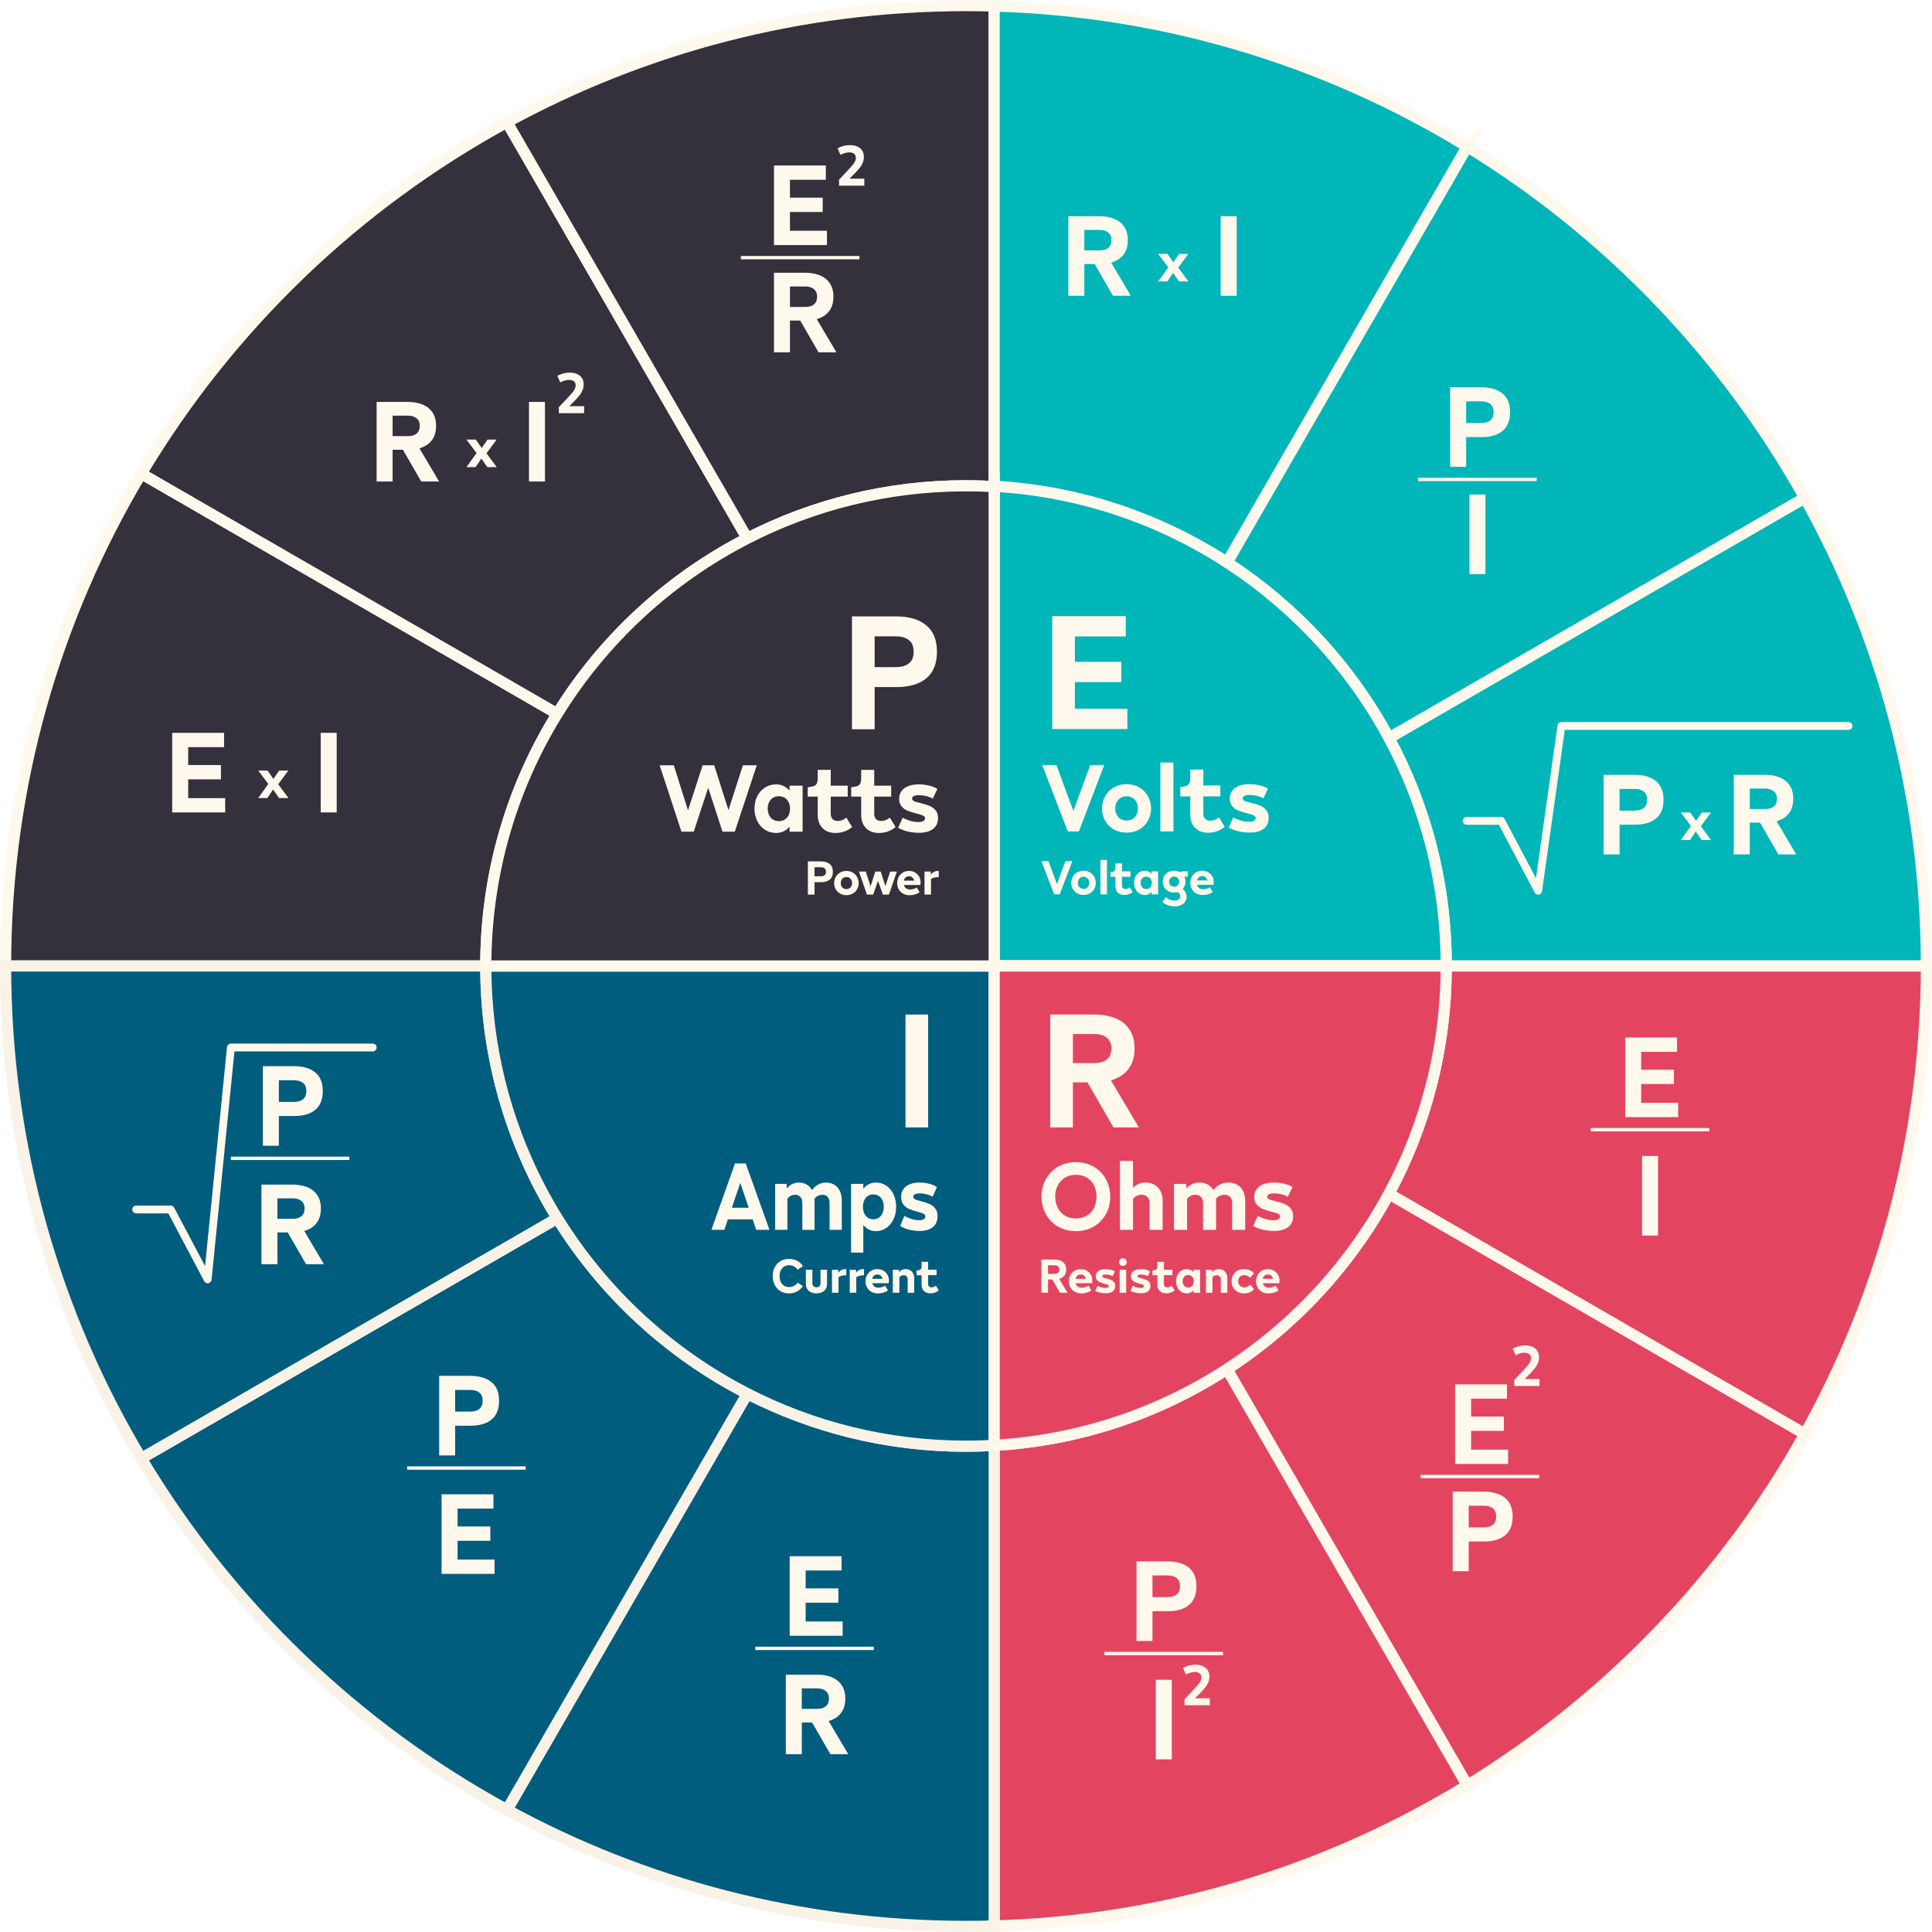
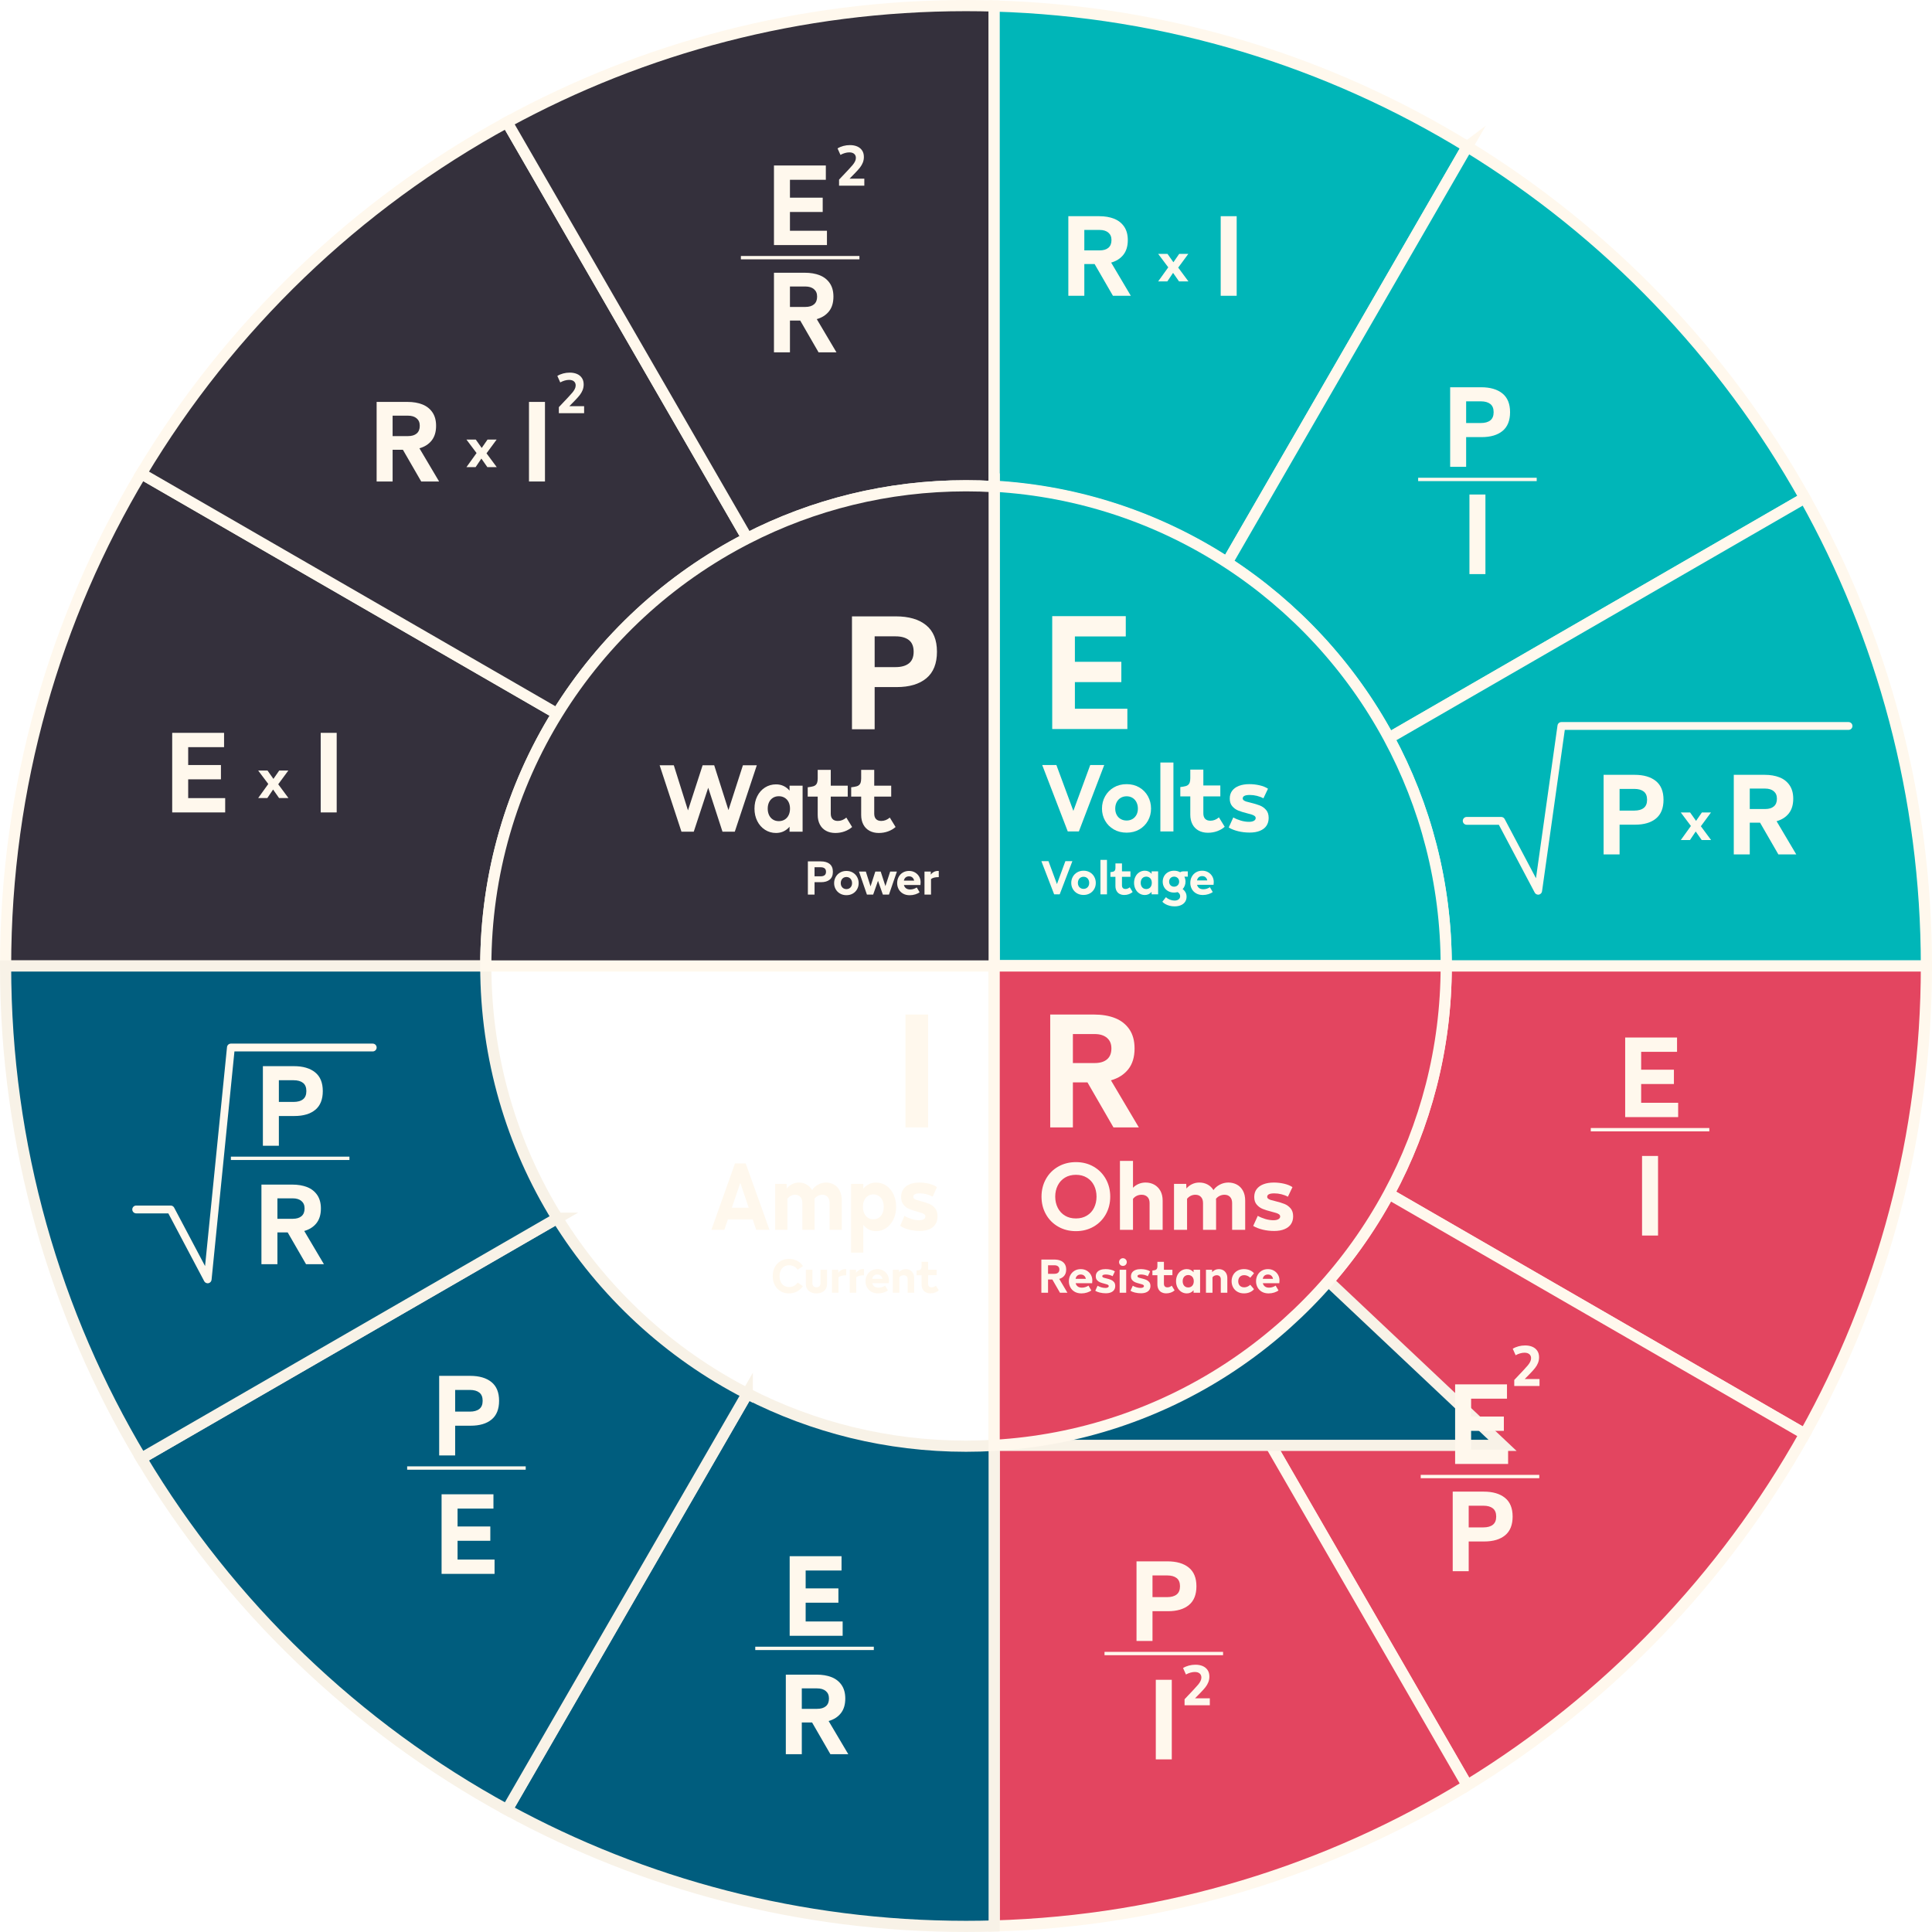
<svg xmlns="http://www.w3.org/2000/svg" id="Layer_2" viewBox="0 0 1728.47 1728.46">
  <defs>
    <style>.cls-1{fill:#34303c;isolation:isolate;}.cls-1,.cls-2,.cls-3,.cls-4{stroke-miterlimit:10;stroke-width:10px;}.cls-1,.cls-2,.cls-4{stroke:#fff8ed;}.cls-5{fill:#fff8ed;}.cls-2{fill:#e34560;}.cls-3{fill:#005d7e;stroke:#f8f2e7;}.cls-4{fill:#00b6b8;}</style>
  </defs>
  <g id="Layer_8">
    <path class="cls-1" d="m498.59,638.58c-40.56,65.57-63.97,142.88-63.97,225.65H5c0-161.03,44.3-311.72,121.38-440.54l372.21,214.89Z" />
    <path class="cls-1" d="m668.56,481.67c-69.97,35.86-128.81,90.34-169.97,156.91L126.38,423.69c78.87-131.8,192.05-240.71,327.21-314.38l214.97,372.36Z" />
    <path class="cls-1" d="m889.44,5.37v429.98c-8.33-.49-16.74-.74-25.19-.74-70.48,0-136.99,16.97-195.68,47.05L453.59,109.31C575.59,42.79,715.5,5,864.24,5c8.43,0,16.83.13,25.19.37Z" />
    <path class="cls-4" d="m1312.68,131.16l-214.99,372.36c-60.6-39.31-131.74-63.75-208.26-68.17V5.37c154.83,4.45,299.4,49.87,423.24,125.8Z" />
    <path class="cls-4" d="m1614.7,445.5l-372.19,214.88c-34.39-63.66-84.37-117.65-144.82-156.86l214.99-372.36c125.65,77.02,229.96,185.43,302.03,314.33Z" />
    <path class="cls-4" d="m1723.47,864.23h-429.62c0-73.76-18.59-143.19-51.34-203.85l372.19-214.88c69.29,123.89,108.77,266.7,108.77,418.73Z" />
    <path class="cls-2" d="m1723.47,864.23c0,152.04-39.48,294.85-108.77,418.73l-372.19-214.88c32.75-60.66,51.34-130.09,51.34-203.85h429.62Z" />
    <path class="cls-2" d="m1614.7,1282.96c-72.06,128.9-176.38,237.32-302.03,314.33l-214.99-372.36c60.45-39.21,110.44-93.19,144.82-156.86l372.19,214.88Z" />
    <path class="cls-2" d="m1312.68,1597.3c-123.84,75.93-268.41,121.34-423.24,125.8v-429.98c76.51-4.42,147.65-28.86,208.26-68.17l214.99,372.36Z" />
    <path class="cls-3" d="m889.44,1293.11v429.98c-8.36.24-16.76.37-25.19.37-148.75,0-288.66-37.79-410.66-104.31l214.97-372.36c58.69,30.08,125.2,47.05,195.68,47.05,8.46,0,16.86-.24,25.19-.74Z" />
    <path class="cls-3" d="m668.56,1246.8l-214.97,372.36c-135.16-73.67-248.34-182.58-327.21-314.38l372.21-214.89c41.16,66.57,100,121.06,169.97,156.91Z" />
    <path class="cls-3" d="m498.59,1089.88l-372.21,214.89C49.3,1175.95,5,1025.26,5,864.23h429.62c0,82.77,23.41,160.08,63.97,225.65Z" />
    <path class="cls-4" d="m1293.86,863.85h-404.42v-428.88c76.51,4.42,147.65,28.86,208.26,68.17,60.45,39.21,110.44,93.19,144.82,156.86,32.75,60.66,51.34,130.09,51.34,203.85Z" />
-     <path class="cls-3" d="m889.44,864.23v428.88c-8.33.49-16.74.74-25.19.74-70.48,0-136.99-16.97-195.68-47.05-69.97-35.86-128.81-90.34-169.97-156.91-40.56-65.57-63.97-142.88-63.97-225.65h454.82Z" />
+     <path class="cls-3" d="m889.44,864.23v428.88h454.82Z" />
    <path class="cls-1" d="m889.44,435.34v428.88h-454.82c0-82.77,23.41-160.08,63.97-225.65,41.16-66.57,100-121.06,169.97-156.91,58.69-30.08,125.2-47.05,195.68-47.05,8.46,0,16.86.24,25.19.74Z" />
    <path class="cls-2" d="m1293.86,864.23c0,73.76-18.59,143.19-51.34,203.85-34.39,63.66-84.37,117.65-144.82,156.86-60.6,39.31-131.74,63.75-208.26,68.17v-428.88h404.42Z" />
    <path class="cls-5" d="m509.33,363.41h13.25v6.25h-22.6v-5.4l8.35-8.85c1.6-1.7,2.85-3.09,3.75-4.18.9-1.08,1.62-2.16,2.15-3.22.53-1.07.8-2.13.8-3.2,0-1.53-.52-2.74-1.55-3.62-1.03-.88-2.48-1.32-4.35-1.32-1.27,0-2.58.2-3.95.6-1.37.4-2.68.95-3.95,1.65l-2.6-5.8c1.6-.97,3.34-1.7,5.23-2.2,1.88-.5,3.84-.75,5.88-.75,2.43,0,4.58.4,6.45,1.2,1.87.8,3.33,1.99,4.4,3.58,1.07,1.58,1.6,3.52,1.6,5.82,0,1.77-.31,3.43-.92,5-.62,1.57-1.48,3.07-2.6,4.5-1.12,1.43-2.56,3.05-4.32,4.85l-5,5.1Z" />
    <path class="cls-5" d="m392.85,430.77h-16l-16.4-28.4h-9.2v28.4h-14.3v-71.2h27.6c5.07,0,9.5.75,13.3,2.25,3.8,1.5,6.8,3.85,9,7.05,2.2,3.2,3.3,7.23,3.3,12.1,0,5.4-1.32,9.77-3.95,13.1-2.63,3.33-6.28,5.67-10.95,7l17.6,29.7Zm-41.6-58.9v18.3h13.7c3.4,0,6.02-.78,7.85-2.35,1.83-1.57,2.75-3.85,2.75-6.85s-.93-5.1-2.8-6.7c-1.87-1.6-4.47-2.4-7.8-2.4h-13.7Z" />
    <path class="cls-5" d="m435.26,405.57l9.15,12.35h-8.4l-5.35-7.65-5.15,7.65h-8.2l9.05-12.6-9.05-12.05h8.35l5.3,7.5,5.2-7.5h8.15l-9.05,12.3Z" />
    <path class="cls-5" d="m487.56,430.77h-14.3v-71.2h14.3v71.2Z" />
    <path class="cls-5" d="m1434.67,764.4v-71.2h27.7c8.13,0,14.48,1.85,19.05,5.55,4.57,3.7,6.85,9.28,6.85,16.75s-2.23,13.05-6.7,16.75c-4.47,3.7-10.7,5.55-18.7,5.55h-13.9v26.6h-14.3Zm27.5-39.2c3.6,0,6.4-.78,8.4-2.35,2-1.57,3-4.02,3-7.35s-1-5.78-3-7.35c-2-1.57-4.8-2.35-8.4-2.35h-13.2v19.4h13.2Z" />
    <path class="cls-5" d="m1521.68,739.2l9.15,12.35h-8.4l-5.35-7.65-5.15,7.65h-8.2l9.05-12.6-9.05-12.05h8.35l5.3,7.5,5.2-7.5h8.15l-9.05,12.3Z" />
    <path class="cls-5" d="m1607.03,764.4h-16l-16.4-28.4h-9.2v28.4h-14.3v-71.2h27.6c5.07,0,9.5.75,13.3,2.25,3.8,1.5,6.8,3.85,9,7.05,2.2,3.2,3.3,7.23,3.3,12.1,0,5.4-1.32,9.77-3.95,13.1-2.63,3.33-6.28,5.67-10.95,7l17.6,29.7Zm-41.6-58.9v18.3h13.7c3.4,0,6.02-.78,7.85-2.35,1.83-1.57,2.75-3.85,2.75-6.85s-.93-5.1-2.8-6.7c-1.87-1.6-4.47-2.4-7.8-2.4h-13.7Z" />
    <path class="cls-5" d="m1011.69,264.62h-16l-16.4-28.4h-9.2v28.4h-14.3v-71.2h27.6c5.07,0,9.5.75,13.3,2.25,3.8,1.5,6.8,3.85,9,7.05,2.2,3.2,3.3,7.23,3.3,12.1,0,5.4-1.32,9.77-3.95,13.1-2.63,3.33-6.28,5.67-10.95,7l17.6,29.7Zm-41.6-58.9v18.3h13.7c3.4,0,6.02-.78,7.85-2.35,1.83-1.57,2.75-3.85,2.75-6.85s-.93-5.1-2.8-6.7c-1.87-1.6-4.47-2.4-7.8-2.4h-13.7Z" />
    <path class="cls-5" d="m1054.09,239.42l9.15,12.35h-8.4l-5.35-7.65-5.15,7.65h-8.2l9.05-12.6-9.05-12.05h8.35l5.3,7.5,5.2-7.5h8.15l-9.05,12.3Z" />
    <path class="cls-5" d="m1106.4,264.62h-14.3v-71.2h14.3v71.2Z" />
    <path class="cls-5" d="m201.46,726.84h-47.4v-71.2h46.4v12.8h-32.1v16h29.3v12.8h-29.3v16.8h33.1v12.8Z" />
    <path class="cls-5" d="m248.92,701.64l9.15,12.35h-8.4l-5.35-7.65-5.15,7.65h-8.2l9.05-12.6-9.05-12.05h8.35l5.3,7.5,5.2-7.5h8.15l-9.05,12.3Z" />
    <path class="cls-5" d="m301.22,726.84h-14.3v-71.2h14.3v71.2Z" />
    <path class="cls-5" d="m392.91,1302.11v-71.2h27.7c8.13,0,14.48,1.85,19.05,5.55,4.57,3.7,6.85,9.28,6.85,16.75s-2.23,13.05-6.7,16.75c-4.47,3.7-10.7,5.55-18.7,5.55h-13.9v26.6h-14.3Zm27.5-39.2c3.6,0,6.4-.78,8.4-2.35,2-1.57,3-4.02,3-7.35s-1-5.78-3-7.35c-2-1.57-4.8-2.35-8.4-2.35h-13.2v19.4h13.2Z" />
    <path class="cls-5" d="m442.46,1408.07h-47.4v-71.2h46.4v12.8h-32.1v16h29.3v12.8h-29.3v16.8h33.1v12.8Z" />
    <rect class="cls-5" x="364.27" y="1311.88" width="106.06" height="3" />
    <path class="cls-5" d="m753.88,1463.46h-47.4v-71.2h46.4v12.8h-32.1v16h29.3v12.8h-29.3v16.8h33.1v12.8Z" />
    <path class="cls-5" d="m758.93,1569.42h-16l-16.4-28.4h-9.2v28.4h-14.3v-71.2h27.6c5.07,0,9.5.75,13.3,2.25,3.8,1.5,6.8,3.85,9,7.05,2.2,3.2,3.3,7.23,3.3,12.1,0,5.4-1.32,9.77-3.95,13.1-2.63,3.33-6.28,5.67-10.95,7l17.6,29.7Zm-41.6-58.9v18.3h13.7c3.4,0,6.02-.78,7.85-2.35,1.83-1.57,2.75-3.85,2.75-6.85s-.93-5.1-2.8-6.7c-1.87-1.6-4.47-2.4-7.8-2.4h-13.7Z" />
    <rect class="cls-5" x="675.7" y="1473.23" width="106.06" height="3" />
    <path class="cls-5" d="m739.83,219.25h-47.4v-71.2h46.4v12.8h-32.1v16h29.3v12.8h-29.3v16.8h33.1v12.8Z" />
    <path class="cls-5" d="m748.33,315.21h-16l-16.4-28.4h-9.2v28.4h-14.3v-71.2h27.6c5.07,0,9.5.75,13.3,2.25,3.8,1.5,6.8,3.85,9,7.05,2.2,3.2,3.3,7.23,3.3,12.1,0,5.4-1.32,9.77-3.95,13.1-2.63,3.33-6.28,5.67-10.95,7l17.6,29.7Zm-41.6-58.9v18.3h13.7c3.4,0,6.02-.78,7.85-2.35,1.83-1.57,2.75-3.85,2.75-6.85s-.93-5.1-2.8-6.7c-1.87-1.6-4.47-2.4-7.8-2.4h-13.7Z" />
    <rect class="cls-5" x="662.83" y="229.02" width="106.06" height="3" />
    <path class="cls-5" d="m760.02,159.86h13.25v6.25h-22.6v-5.4l8.35-8.85c1.6-1.7,2.85-3.09,3.75-4.18.9-1.08,1.62-2.16,2.15-3.22.53-1.07.8-2.13.8-3.2,0-1.53-.52-2.74-1.55-3.62-1.03-.88-2.48-1.32-4.35-1.32-1.27,0-2.58.2-3.95.6-1.37.4-2.68.95-3.95,1.65l-2.6-5.8c1.6-.97,3.34-1.7,5.23-2.2,1.88-.5,3.84-.75,5.88-.75,2.43,0,4.58.4,6.45,1.2,1.87.8,3.33,1.99,4.4,3.58,1.07,1.58,1.6,3.52,1.6,5.82,0,1.77-.31,3.43-.92,5-.62,1.57-1.48,3.07-2.6,4.5-1.12,1.43-2.56,3.05-4.32,4.85l-5,5.1Z" />
    <path class="cls-5" d="m1501.37,999.42h-47.4v-71.2h46.4v12.8h-32.1v16h29.3v12.8h-29.3v16.8h33.1v12.8Z" />
    <path class="cls-5" d="m1483.37,1105.38h-14.3v-71.2h14.3v71.2Z" />
    <rect class="cls-5" x="1423.19" y="1009.19" width="106.06" height="3" />
    <path class="cls-5" d="m1364.08,1233.75h13.25v6.25h-22.6v-5.4l8.35-8.85c1.6-1.7,2.85-3.09,3.75-4.18.9-1.08,1.62-2.16,2.15-3.22.53-1.07.8-2.13.8-3.2,0-1.53-.52-2.74-1.55-3.62-1.03-.88-2.48-1.32-4.35-1.32-1.27,0-2.58.2-3.95.6-1.37.4-2.68.95-3.95,1.65l-2.6-5.8c1.6-.97,3.34-1.7,5.23-2.2,1.88-.5,3.84-.75,5.88-.75,2.43,0,4.58.4,6.45,1.2,1.87.8,3.33,1.99,4.4,3.58,1.07,1.58,1.6,3.52,1.6,5.82,0,1.77-.31,3.43-.92,5-.62,1.57-1.48,3.07-2.6,4.5-1.12,1.43-2.56,3.05-4.32,4.85l-5,5.1Z" />
    <path class="cls-5" d="m1349.23,1309.73h-47.4v-71.2h46.4v12.8h-32.1v16h29.3v12.8h-29.3v16.8h33.1v12.8Z" />
    <path class="cls-5" d="m1299.68,1405.69v-71.2h27.7c8.13,0,14.48,1.85,19.05,5.55,4.57,3.7,6.85,9.28,6.85,16.75s-2.23,13.05-6.7,16.75c-4.47,3.7-10.7,5.55-18.7,5.55h-13.9v26.6h-14.3Zm27.5-39.2c3.6,0,6.4-.78,8.4-2.35,2-1.57,3-4.02,3-7.35s-1-5.78-3-7.35c-2-1.57-4.8-2.35-8.4-2.35h-13.2v19.4h13.2Z" />
    <rect class="cls-5" x="1271.05" y="1319.49" width="106.06" height="3" />
    <path class="cls-5" d="m1069.12,1519.39h13.25v6.25h-22.6v-5.4l8.35-8.85c1.6-1.7,2.85-3.09,3.75-4.18.9-1.08,1.62-2.16,2.15-3.22.53-1.07.8-2.13.8-3.2,0-1.53-.52-2.74-1.55-3.62-1.03-.88-2.48-1.32-4.35-1.32-1.27,0-2.58.2-3.95.6-1.37.4-2.68.95-3.95,1.65l-2.6-5.8c1.6-.97,3.34-1.7,5.23-2.2,1.88-.5,3.84-.75,5.88-.75,2.43,0,4.58.4,6.45,1.2,1.87.8,3.33,1.99,4.4,3.58,1.07,1.58,1.6,3.52,1.6,5.82,0,1.77-.31,3.43-.92,5-.62,1.57-1.48,3.07-2.6,4.5-1.12,1.43-2.56,3.05-4.32,4.85l-5,5.1Z" />
    <path class="cls-5" d="m1016.79,1468.07v-71.2h27.7c8.13,0,14.48,1.85,19.05,5.55,4.57,3.7,6.85,9.28,6.85,16.75s-2.23,13.05-6.7,16.75c-4.47,3.7-10.7,5.55-18.7,5.55h-13.9v26.6h-14.3Zm27.5-39.2c3.6,0,6.4-.78,8.4-2.35,2-1.57,3-4.02,3-7.35s-1-5.78-3-7.35c-2-1.57-4.8-2.35-8.4-2.35h-13.2v19.4h13.2Z" />
    <path class="cls-5" d="m1048.34,1574.03h-14.3v-71.2h14.3v71.2Z" />
    <rect class="cls-5" x="988.16" y="1477.84" width="106.06" height="3" />
    <path class="cls-5" d="m1297.39,417.66v-71.2h27.7c8.13,0,14.48,1.85,19.05,5.55,4.57,3.7,6.85,9.28,6.85,16.75s-2.23,13.05-6.7,16.75c-4.47,3.7-10.7,5.55-18.7,5.55h-13.9v26.6h-14.3Zm27.5-39.2c3.6,0,6.4-.78,8.4-2.35,2-1.57,3-4.02,3-7.35s-1-5.78-3-7.35c-2-1.57-4.8-2.35-8.4-2.35h-13.2v19.4h13.2Z" />
    <path class="cls-5" d="m1328.94,513.62h-14.3v-71.2h14.3v71.2Z" />
    <rect class="cls-5" x="1268.76" y="427.43" width="106.06" height="3" />
    <path class="cls-5" d="m1376.13,800.41c-1.28,0-2.48-.7-3.09-1.86l-32.09-60.67h-28.76c-1.93,0-3.5-1.57-3.5-3.5s1.57-3.5,3.5-3.5h30.87c1.3,0,2.49.72,3.09,1.86l28.02,52.99,19.27-136.72c.24-1.73,1.72-3.01,3.47-3.01h256.89c1.93,0,3.5,1.57,3.5,3.5s-1.57,3.5-3.5,3.5h-253.85l-20.36,144.41c-.21,1.5-1.37,2.7-2.86,2.96-.2.04-.4.05-.6.05Z" />
    <path class="cls-5" d="m762.22,652.43v-100.99h39.29c11.54,0,20.54,2.62,27.02,7.87,6.48,5.25,9.72,13.17,9.72,23.76s-3.17,18.51-9.5,23.76c-6.34,5.25-15.18,7.87-26.52,7.87h-19.72v37.73h-20.28Zm39.01-55.6c5.11,0,9.08-1.11,11.91-3.33,2.84-2.22,4.26-5.7,4.26-10.43s-1.42-8.2-4.26-10.43c-2.84-2.22-6.81-3.33-11.91-3.33h-18.72v27.52h18.72Z" />
    <path class="cls-5" d="m651.72,724.78l12.93-40.13h12.43l-19.69,59.41h-11.01l-12.77-39.3-12.93,39.3h-11.01l-19.52-59.41h12.68l12.68,40.38,13.1-40.38h10.35l12.77,40.13Z" />
    <path class="cls-5" d="m706.37,702.92h11.68v41.13h-11.68v-4.42c-1.5,1.78-3.27,3.16-5.3,4.13-2.03.97-4.3,1.46-6.8,1.46-3.62,0-6.9-.95-9.85-2.84-2.95-1.89-5.26-4.49-6.92-7.8-1.67-3.31-2.5-7.02-2.5-11.14s.83-7.83,2.5-11.14c1.67-3.31,3.98-5.9,6.92-7.76,2.95-1.86,6.23-2.8,9.85-2.8,2.5,0,4.77.49,6.8,1.46,2.03.97,3.8,2.35,5.3,4.13v-4.42Zm-4.3,30.29c1.53-.95,2.7-2.27,3.5-3.96.81-1.7,1.21-3.63,1.21-5.8s-.4-4.09-1.21-5.76c-.81-1.67-1.98-2.97-3.5-3.92-1.53-.95-3.3-1.42-5.3-1.42s-3.75.47-5.26,1.42c-1.5.95-2.66,2.25-3.46,3.92-.81,1.67-1.21,3.59-1.21,5.76s.4,4.1,1.21,5.8c.81,1.7,1.96,3.02,3.46,3.96,1.5.95,3.25,1.42,5.26,1.42s3.77-.47,5.3-1.42Z" />
    <path class="cls-5" d="m738.99,743.26c-2.39-1.31-4.23-3.18-5.51-5.63-1.28-2.45-1.92-5.31-1.92-8.59v-16.35h-8.93v-8.34l2.84-.42c1.61-.22,2.85-.63,3.71-1.21.86-.58,1.47-1.38,1.84-2.38.36-1,.54-2.31.54-3.92v-7.68h11.68v14.18h15.19v9.76h-15.19v15.27c0,2.06.53,3.66,1.59,4.8,1.06,1.14,2.64,1.71,4.76,1.71,1.34,0,2.64-.25,3.92-.75,1.28-.5,2.5-1.25,3.67-2.25l5.17,8.43c-1.89,1.67-4.13,2.98-6.72,3.92s-5.35,1.42-8.3,1.42c-3.17,0-5.95-.65-8.34-1.96Z" />
    <path class="cls-5" d="m777.88,743.26c-2.39-1.31-4.23-3.18-5.51-5.63-1.28-2.45-1.92-5.31-1.92-8.59v-16.35h-8.93v-8.34l2.84-.42c1.61-.22,2.85-.63,3.71-1.21.86-.58,1.47-1.38,1.84-2.38.36-1,.54-2.31.54-3.92v-7.68h11.68v14.18h15.19v9.76h-15.19v15.27c0,2.06.53,3.66,1.59,4.8,1.06,1.14,2.64,1.71,4.76,1.71,1.34,0,2.64-.25,3.92-.75,1.28-.5,2.5-1.25,3.67-2.25l5.17,8.43c-1.89,1.67-4.13,2.98-6.72,3.92s-5.35,1.42-8.3,1.42c-3.17,0-5.95-.65-8.34-1.96Z" />
-     <path class="cls-5" d="m811.88,743.85c-3.31-.81-6.11-1.9-8.39-3.3l4.09-9.01c2.06,1.17,4.32,2.11,6.8,2.84,2.47.72,4.88,1.08,7.22,1.08,1.89,0,3.36-.31,4.42-.92,1.06-.61,1.59-1.42,1.59-2.42,0-.78-.33-1.42-1-1.92-.67-.5-1.5-.9-2.5-1.21-1-.31-2.45-.71-4.34-1.21-3.12-.78-5.7-1.59-7.76-2.42-2.06-.83-3.84-2.11-5.34-3.84-1.5-1.72-2.25-4-2.25-6.84s.72-5.13,2.17-7.05c1.45-1.92,3.49-3.38,6.13-4.38,2.64-1,5.74-1.5,9.3-1.5,3.06,0,6.09.35,9.09,1.04,3,.7,5.51,1.71,7.51,3.05l-4.09,8.59c-1.72-.95-3.66-1.68-5.8-2.21-2.14-.53-4.27-.79-6.38-.79-4.23,0-6.34,1.03-6.34,3.09,0,.67.3,1.24.92,1.71.61.47,1.39.85,2.34,1.13.95.28,2.34.64,4.17,1.08,3.17.78,5.81,1.59,7.93,2.42,2.11.83,3.95,2.14,5.51,3.92,1.56,1.78,2.34,4.17,2.34,7.18,0,2.73-.65,5.06-1.96,7.01-1.31,1.95-3.24,3.45-5.8,4.51-2.56,1.06-5.62,1.59-9.18,1.59s-7.08-.4-10.39-1.21Z" />
    <path class="cls-5" d="m722.77,800.34v-29.7h11.56c3.39,0,6.04.77,7.95,2.32,1.9,1.54,2.86,3.87,2.86,6.99s-.93,5.44-2.8,6.99c-1.86,1.54-4.46,2.32-7.8,2.32h-5.8v11.1h-5.97Zm11.47-16.35c1.5,0,2.67-.33,3.5-.98.83-.65,1.25-1.68,1.25-3.07s-.42-2.41-1.25-3.07c-.83-.65-2-.98-3.5-.98h-5.51v8.09h5.51Z" />
    <path class="cls-5" d="m751.55,799.44c-1.67-.96-2.97-2.26-3.9-3.9-.93-1.64-1.4-3.45-1.4-5.42s.47-3.84,1.4-5.51c.93-1.67,2.23-2.99,3.9-3.96,1.67-.97,3.57-1.46,5.72-1.46s4.04.49,5.69,1.46c1.65.97,2.94,2.29,3.86,3.96.92,1.67,1.38,3.5,1.38,5.51s-.46,3.78-1.38,5.42c-.92,1.64-2.2,2.94-3.86,3.9-1.65.96-3.55,1.44-5.69,1.44s-4.05-.48-5.72-1.44Zm8.32-4.65c.76-.44,1.36-1.07,1.79-1.88.43-.81.65-1.74.65-2.8s-.22-2.01-.65-2.86c-.43-.85-1.03-1.5-1.79-1.96-.77-.46-1.63-.69-2.61-.69s-1.85.23-2.63.69c-.78.46-1.38,1.11-1.81,1.96-.43.85-.65,1.8-.65,2.86s.22,1.99.65,2.8c.43.81,1.04,1.43,1.81,1.88.78.45,1.65.67,2.63.67s1.84-.22,2.61-.67Z" />
    <path class="cls-5" d="m792.14,792.79l4.26-13.02h6.01l-7.09,20.57h-5.46l-4.34-12.31-4.34,12.31h-5.59l-7.09-20.57h6.13l4.21,13.22,4.26-13.22h4.84l4.21,13.02Z" />
    <path class="cls-5" d="m823.47,791.78h-14.77c.31,1.25.93,2.23,1.88,2.94.95.71,2.2,1.06,3.75,1.06,1.08,0,2.16-.18,3.21-.54,1.06-.36,1.93-.79,2.63-1.29l2.55,4.3c-.92.75-2.19,1.38-3.82,1.9-1.63.51-3.3.77-5.03.77-2.31,0-4.31-.49-6.01-1.46-1.7-.97-2.99-2.29-3.88-3.94-.89-1.65-1.34-3.47-1.34-5.44s.44-3.87,1.34-5.53c.89-1.65,2.14-2.96,3.75-3.92,1.61-.96,3.45-1.44,5.51-1.44s3.83.46,5.4,1.38c1.57.92,2.79,2.15,3.67,3.69.88,1.54,1.31,3.23,1.31,5.07,0,.58-.06,1.4-.17,2.46Zm-13.29-6.74c-.79.68-1.3,1.62-1.52,2.82h9.18c-.25-1.2-.77-2.13-1.56-2.82-.79-.68-1.8-1.02-3.02-1.02s-2.27.34-3.07,1.02Z" />
    <path class="cls-5" d="m839.87,779.19v5.55h-.38c-2.86,0-5.05.57-6.55,1.71v13.89h-5.84v-20.57h5.63v2.75c.72-1.06,1.65-1.88,2.77-2.46,1.13-.58,2.3-.88,3.53-.88h.83Z" />
    <path class="cls-5" d="m960.28,725.49l15.1-41.05h12.52l-22.69,59.41h-9.93l-22.86-59.41h12.68l15.19,41.05Z" />
    <path class="cls-5" d="m996.49,742.06c-3.34-1.92-5.94-4.52-7.8-7.8-1.86-3.28-2.8-6.9-2.8-10.85s.93-7.68,2.8-11.01c1.86-3.34,4.46-5.98,7.8-7.93,3.34-1.95,7.15-2.92,11.43-2.92s8.08.97,11.39,2.92c3.31,1.95,5.88,4.59,7.72,7.93,1.84,3.34,2.75,7.01,2.75,11.01s-.92,7.57-2.75,10.85c-1.84,3.28-4.41,5.88-7.72,7.8-3.31,1.92-7.11,2.88-11.39,2.88s-8.09-.96-11.43-2.88Zm16.65-9.3c1.53-.89,2.72-2.14,3.59-3.75.86-1.61,1.29-3.48,1.29-5.59s-.43-4.02-1.29-5.72c-.86-1.7-2.06-3-3.59-3.92-1.53-.92-3.27-1.38-5.21-1.38s-3.7.46-5.26,1.38c-1.56.92-2.77,2.23-3.63,3.92-.86,1.7-1.29,3.6-1.29,5.72s.43,3.98,1.29,5.59c.86,1.61,2.07,2.87,3.63,3.75,1.56.89,3.31,1.33,5.26,1.33s3.68-.44,5.21-1.33Z" />
    <path class="cls-5" d="m1049.81,743.85h-11.68v-61.66h11.68v61.66Z" />
    <path class="cls-5" d="m1072.33,743.06c-2.39-1.31-4.23-3.18-5.51-5.63-1.28-2.45-1.92-5.31-1.92-8.59v-16.35h-8.93v-8.34l2.84-.42c1.61-.22,2.85-.63,3.71-1.21.86-.58,1.47-1.38,1.84-2.38.36-1,.54-2.31.54-3.92v-7.68h11.68v14.18h15.19v9.76h-15.19v15.27c0,2.06.53,3.66,1.59,4.8,1.06,1.14,2.64,1.71,4.76,1.71,1.34,0,2.64-.25,3.92-.75,1.28-.5,2.5-1.25,3.67-2.25l5.17,8.43c-1.89,1.67-4.13,2.98-6.72,3.92s-5.35,1.42-8.3,1.42c-3.17,0-5.95-.65-8.34-1.96Z" />
    <path class="cls-5" d="m1107.67,743.64c-3.31-.81-6.11-1.9-8.39-3.3l4.09-9.01c2.06,1.17,4.32,2.11,6.8,2.84,2.47.72,4.88,1.08,7.22,1.08,1.89,0,3.36-.31,4.42-.92,1.06-.61,1.59-1.42,1.59-2.42,0-.78-.33-1.42-1-1.92-.67-.5-1.5-.9-2.5-1.21-1-.31-2.45-.71-4.34-1.21-3.12-.78-5.7-1.59-7.76-2.42-2.06-.83-3.84-2.11-5.34-3.84-1.5-1.72-2.25-4-2.25-6.84s.72-5.13,2.17-7.05c1.45-1.92,3.49-3.38,6.13-4.38,2.64-1,5.74-1.5,9.3-1.5,3.06,0,6.09.35,9.09,1.04,3,.7,5.51,1.71,7.51,3.05l-4.09,8.59c-1.72-.95-3.66-1.68-5.8-2.21-2.14-.53-4.27-.79-6.38-.79-4.23,0-6.34,1.03-6.34,3.09,0,.67.3,1.24.92,1.71.61.47,1.39.85,2.34,1.13.95.28,2.34.64,4.17,1.08,3.17.78,5.81,1.59,7.93,2.42,2.11.83,3.95,2.14,5.51,3.92,1.56,1.78,2.34,4.17,2.34,7.18,0,2.73-.65,5.06-1.96,7.01-1.31,1.95-3.24,3.45-5.8,4.51-2.56,1.06-5.62,1.59-9.18,1.59s-7.08-.4-10.39-1.21Z" />
    <path class="cls-5" d="m945.6,790.95l7.55-20.53h6.26l-11.35,29.7h-4.96l-11.43-29.7h6.34l7.59,20.53Z" />
    <path class="cls-5" d="m963.7,799.23c-1.67-.96-2.97-2.26-3.9-3.9-.93-1.64-1.4-3.45-1.4-5.42s.47-3.84,1.4-5.51c.93-1.67,2.23-2.99,3.9-3.96,1.67-.97,3.57-1.46,5.72-1.46s4.04.49,5.69,1.46c1.65.97,2.94,2.29,3.86,3.96.92,1.67,1.38,3.5,1.38,5.51s-.46,3.78-1.38,5.42c-.92,1.64-2.2,2.94-3.86,3.9-1.65.96-3.55,1.44-5.69,1.44s-4.05-.48-5.72-1.44Zm8.32-4.65c.76-.44,1.36-1.07,1.79-1.88.43-.81.65-1.74.65-2.8s-.22-2.01-.65-2.86c-.43-.85-1.03-1.5-1.79-1.96-.77-.46-1.63-.69-2.61-.69s-1.85.23-2.63.69c-.78.46-1.38,1.11-1.81,1.96-.43.85-.65,1.8-.65,2.86s.22,1.99.65,2.8c.43.81,1.04,1.43,1.81,1.88.78.45,1.65.67,2.63.67s1.84-.22,2.61-.67Z" />
    <path class="cls-5" d="m990.36,800.13h-5.84v-30.83h5.84v30.83Z" />
    <path class="cls-5" d="m1001.63,799.74c-1.2-.65-2.11-1.59-2.75-2.82-.64-1.22-.96-2.66-.96-4.3v-8.18h-4.46v-4.17l1.42-.21c.81-.11,1.42-.31,1.86-.6.43-.29.74-.69.92-1.19.18-.5.27-1.15.27-1.96v-3.84h5.84v7.09h7.59v4.88h-7.59v7.63c0,1.03.26,1.83.79,2.4.53.57,1.32.86,2.38.86.67,0,1.32-.13,1.96-.38.64-.25,1.25-.63,1.84-1.13l2.59,4.21c-.95.83-2.07,1.49-3.36,1.96-1.29.47-2.68.71-4.15.71-1.59,0-2.98-.33-4.17-.98Z" />
    <path class="cls-5" d="m1030.28,779.56h5.84v20.57h-5.84v-2.21c-.75.89-1.63,1.58-2.65,2.07-1.02.49-2.15.73-3.4.73-1.81,0-3.45-.47-4.92-1.42-1.47-.95-2.63-2.25-3.46-3.9-.83-1.65-1.25-3.51-1.25-5.57s.42-3.91,1.25-5.57c.83-1.65,1.99-2.95,3.46-3.88,1.47-.93,3.11-1.4,4.92-1.4,1.25,0,2.38.24,3.4.73,1.01.49,1.9,1.18,2.65,2.07v-2.21Zm-2.15,15.14c.76-.47,1.35-1.13,1.75-1.98.4-.85.6-1.81.6-2.9s-.2-2.04-.6-2.88c-.4-.83-.99-1.49-1.75-1.96-.77-.47-1.65-.71-2.65-.71s-1.88.24-2.63.71c-.75.47-1.33,1.13-1.73,1.96-.4.83-.6,1.79-.6,2.88s.2,2.05.6,2.9c.4.85.98,1.51,1.73,1.98.75.47,1.63.71,2.63.71s1.88-.24,2.65-.71Z" />
    <path class="cls-5" d="m1062.66,779.56v4.76h-3.05c.67,1.42,1,2.91,1,4.46,0,1.28-.22,2.49-.67,3.63-.45,1.14-1.07,2.16-1.88,3.05,1.06.75,1.9,1.7,2.55,2.86.64,1.15.96,2.45.96,3.9,0,1.75-.44,3.28-1.31,4.59-.88,1.31-2.13,2.32-3.75,3.02-1.63.71-3.53,1.06-5.69,1.06-1.53,0-3-.18-4.4-.54-1.4-.36-2.66-.86-3.78-1.48-1.11-.63-2.03-1.33-2.75-2.11l3.17-4.05c1.06.92,2.27,1.65,3.65,2.19s2.72.81,4.03.81c1.56,0,2.8-.35,3.71-1.06.92-.71,1.38-1.68,1.38-2.9,0-.78-.2-1.47-.6-2.09-.4-.61-.95-1.13-1.65-1.54-1.11.28-2.17.42-3.17.42-2,0-3.78-.43-5.32-1.29-1.54-.86-2.74-2.04-3.59-3.52-.85-1.49-1.27-3.14-1.27-4.94s.42-3.5,1.27-4.99c.85-1.49,2.04-2.66,3.59-3.52,1.54-.86,3.32-1.29,5.32-1.29,1,0,1.97.12,2.9.35.93.24,1.77.58,2.52,1.02.72-.53,1.71-.79,2.96-.79h3.88Zm-16.14,11.58c.39.68.92,1.21,1.61,1.59.68.38,1.44.56,2.27.56s1.59-.19,2.27-.56c.68-.38,1.23-.9,1.65-1.59.42-.68.63-1.47.63-2.36s-.2-1.68-.6-2.36c-.4-.68-.95-1.21-1.65-1.59-.7-.38-1.46-.56-2.29-.56s-1.59.19-2.27.56c-.68.38-1.22.9-1.61,1.59-.39.68-.58,1.47-.58,2.36s.19,1.68.58,2.36Z" />
    <path class="cls-5" d="m1085.73,791.58h-14.77c.31,1.25.93,2.23,1.88,2.94.95.71,2.2,1.06,3.75,1.06,1.08,0,2.16-.18,3.21-.54,1.06-.36,1.93-.79,2.63-1.29l2.55,4.3c-.92.75-2.19,1.38-3.82,1.9-1.63.51-3.3.77-5.03.77-2.31,0-4.31-.49-6.01-1.46-1.7-.97-2.99-2.29-3.88-3.94-.89-1.65-1.34-3.47-1.34-5.44s.44-3.87,1.34-5.53c.89-1.65,2.14-2.96,3.75-3.92,1.61-.96,3.45-1.44,5.51-1.44s3.83.46,5.4,1.38c1.57.92,2.79,2.15,3.67,3.69.88,1.54,1.31,3.23,1.31,5.07,0,.58-.06,1.4-.17,2.46Zm-13.29-6.74c-.79.68-1.3,1.62-1.52,2.82h9.18c-.25-1.2-.77-2.13-1.56-2.82-.79-.68-1.8-1.02-3.02-1.02s-2.27.34-3.07,1.02Z" />
    <path class="cls-5" d="m1008.6,652.23h-67.23v-100.99h65.81v18.16h-45.53v22.69h41.56v18.16h-41.56v23.83h46.95v18.16Z" />
    <path class="cls-5" d="m830.37,1008.65h-20.28v-100.99h20.28v100.99Z" />
    <path class="cls-5" d="m688.42,1100.28h-11.88l-3.13-9.34h-22.19l-3.2,9.34h-11.57l21.1-59.41h9.61l21.26,59.41Zm-26.1-42.05l-7.58,22.28h15.08l-7.5-22.28Z" />
    <path class="cls-5" d="m746.25,1059.85c2.14,1.25,3.82,3.09,5.04,5.51,1.22,2.42,1.84,5.35,1.84,8.8v26.11h-10.94v-23.95c0-2.34-.57-4.16-1.72-5.46-1.15-1.31-2.71-1.96-4.69-1.96-1.36,0-2.66.31-3.91.92-1.25.61-2.32,1.5-3.2,2.67.05.39.08.95.08,1.67v26.11h-10.94v-23.95c0-2.34-.57-4.16-1.72-5.46-1.15-1.31-2.71-1.96-4.69-1.96-1.36,0-2.63.31-3.83.92-1.2.61-2.24,1.5-3.13,2.67v27.78h-10.94v-41.13h10.24l.16,4.17c1.25-1.61,2.81-2.91,4.69-3.88,1.88-.97,3.91-1.46,6.1-1.46,2.55,0,4.86.58,6.92,1.75,2.06,1.17,3.71,2.84,4.96,5.01,1.3-2,3.07-3.63,5.31-4.88,2.24-1.25,4.64-1.88,7.19-1.88s5.05.63,7.19,1.88Z" />
    <path class="cls-5" d="m792.94,1060.77c2.74,1.86,4.88,4.45,6.45,7.76,1.56,3.31,2.34,7.02,2.34,11.14s-.78,7.83-2.34,11.14c-1.56,3.31-3.71,5.91-6.45,7.8s-5.8,2.84-9.18,2.84c-2.34,0-4.48-.49-6.41-1.46-1.93-.97-3.59-2.35-5-4.13v24.78h-10.94v-61.49h10.94v4.42c1.41-1.78,3.07-3.16,5-4.13,1.93-.97,4.06-1.46,6.41-1.46,3.39,0,6.45.93,9.18,2.8Zm-6.68,28.66c1.41-.95,2.49-2.27,3.24-3.96.75-1.7,1.13-3.63,1.13-5.8s-.38-4.09-1.13-5.76c-.76-1.67-1.84-2.97-3.24-3.92-1.41-.95-3.05-1.42-4.92-1.42s-3.52.47-4.92,1.42c-1.41.95-2.49,2.25-3.24,3.92-.76,1.67-1.13,3.59-1.13,5.76s.38,4.1,1.13,5.8c.75,1.7,1.84,3.02,3.24,3.96,1.41.95,3.05,1.42,4.92,1.42s3.52-.47,4.92-1.42Z" />
    <path class="cls-5" d="m813.18,1100.07c-3.1-.81-5.72-1.9-7.85-3.3l3.83-9.01c1.93,1.17,4.05,2.11,6.37,2.84,2.32.72,4.57,1.08,6.76,1.08,1.77,0,3.15-.31,4.14-.92.99-.61,1.48-1.42,1.48-2.42,0-.78-.31-1.42-.94-1.92-.62-.5-1.41-.9-2.34-1.21-.94-.31-2.29-.71-4.06-1.21-2.92-.78-5.34-1.59-7.27-2.42-1.93-.83-3.59-2.11-5-3.84-1.41-1.72-2.11-4-2.11-6.84s.68-5.13,2.03-7.05c1.35-1.92,3.27-3.38,5.74-4.38,2.47-1,5.38-1.5,8.71-1.5,2.86,0,5.7.35,8.52,1.04,2.81.7,5.16,1.71,7.03,3.05l-3.83,8.59c-1.62-.95-3.43-1.68-5.43-2.21-2.01-.53-4-.79-5.98-.79-3.96,0-5.94,1.03-5.94,3.09,0,.67.29,1.24.86,1.71.57.47,1.3.85,2.19,1.13.89.28,2.19.64,3.91,1.08,2.97.78,5.44,1.59,7.42,2.42,1.98.83,3.7,2.14,5.16,3.92,1.46,1.78,2.19,4.17,2.19,7.18,0,2.73-.61,5.06-1.84,7.01-1.22,1.95-3.04,3.45-5.43,4.51-2.4,1.06-5.26,1.59-8.6,1.59s-6.63-.4-9.73-1.21Z" />
    <path class="cls-5" d="m698.38,1155.22c-2.21-1.28-3.94-3.09-5.19-5.42-1.25-2.34-1.88-5.03-1.88-8.09s.63-5.76,1.88-8.09,2.98-4.14,5.19-5.42,4.71-1.92,7.49-1.92,5.21.58,7.36,1.73c2.15,1.15,3.87,2.72,5.15,4.69l-4.71,3.25c-.92-1.31-2.06-2.3-3.42-2.98-1.36-.68-2.81-1.02-4.34-1.02-1.64,0-3.1.4-4.38,1.19s-2.28,1.93-3,3.4c-.72,1.47-1.08,3.2-1.08,5.17s.36,3.7,1.08,5.17c.72,1.47,1.72,2.61,3,3.4s2.74,1.19,4.38,1.19c1.53,0,2.98-.34,4.34-1.02,1.36-.68,2.5-1.68,3.42-2.98l4.63,3.17c-1.28,1.98-3.01,3.55-5.19,4.74-2.18,1.18-4.6,1.77-7.24,1.77-2.78,0-5.28-.64-7.49-1.92Z" />
    <path class="cls-5" d="m725.58,1156.16c-1.43-.65-2.56-1.61-3.38-2.88-.82-1.27-1.23-2.79-1.23-4.57v-12.72h5.84v11.89c0,1.25.33,2.2.98,2.84.65.64,1.54.96,2.65.96s2-.32,2.65-.96c.65-.64.98-1.59.98-2.84v-11.89h5.84v12.72c0,1.78-.41,3.3-1.23,4.57-.82,1.27-1.95,2.23-3.38,2.88-1.43.65-3.05.98-4.86.98s-3.43-.33-4.86-.98Z" />
    <path class="cls-5" d="m757.1,1135.41v5.55h-.38c-2.86,0-5.05.57-6.55,1.71v13.89h-5.84v-20.57h5.63v2.75c.72-1.06,1.65-1.88,2.77-2.46,1.13-.58,2.3-.88,3.53-.88h.83Z" />
    <path class="cls-5" d="m773,1135.41v5.55h-.38c-2.86,0-5.05.57-6.55,1.71v13.89h-5.84v-20.57h5.63v2.75c.72-1.06,1.65-1.88,2.77-2.46,1.13-.58,2.3-.88,3.53-.88h.83Z" />
    <path class="cls-5" d="m795.15,1148.01h-14.77c.31,1.25.93,2.23,1.88,2.94.95.71,2.2,1.06,3.75,1.06,1.08,0,2.16-.18,3.21-.54,1.06-.36,1.93-.79,2.63-1.29l2.55,4.3c-.92.75-2.19,1.38-3.82,1.9-1.63.51-3.3.77-5.03.77-2.31,0-4.31-.49-6.01-1.46-1.7-.97-2.99-2.29-3.88-3.94-.89-1.65-1.34-3.47-1.34-5.44s.44-3.87,1.34-5.53c.89-1.65,2.14-2.96,3.75-3.92,1.61-.96,3.45-1.44,5.51-1.44s3.83.46,5.4,1.38c1.57.92,2.79,2.15,3.67,3.69.88,1.54,1.31,3.23,1.31,5.07,0,.58-.06,1.4-.17,2.46Zm-13.29-6.74c-.79.68-1.3,1.62-1.52,2.82h9.18c-.25-1.2-.77-2.13-1.56-2.82-.79-.68-1.8-1.02-3.02-1.02s-2.27.34-3.07,1.02Z" />
    <path class="cls-5" d="m814.11,1136.35c1.15.63,2.07,1.55,2.75,2.77.68,1.22,1.02,2.68,1.02,4.38v13.06h-5.84v-11.97c0-1.2-.33-2.11-.98-2.75-.65-.64-1.52-.96-2.61-.96-.75,0-1.46.15-2.13.46-.67.31-1.24.77-1.71,1.38v13.85h-5.84v-20.57h5.47l.08,2.09c.7-.81,1.56-1.45,2.59-1.94,1.03-.49,2.14-.73,3.34-.73,1.42,0,2.7.31,3.86.94Z" />
    <path class="cls-5" d="m828.19,1156.16c-1.2-.65-2.11-1.59-2.75-2.82-.64-1.22-.96-2.66-.96-4.3v-8.18h-4.46v-4.17l1.42-.21c.81-.11,1.42-.31,1.86-.61.43-.29.74-.69.92-1.19s.27-1.15.27-1.96v-3.84h5.84v7.09h7.59v4.88h-7.59v7.63c0,1.03.26,1.83.79,2.4.53.57,1.32.86,2.38.86.67,0,1.32-.13,1.96-.38.64-.25,1.25-.63,1.84-1.13l2.59,4.21c-.95.83-2.07,1.49-3.36,1.96-1.29.47-2.68.71-4.15.71-1.59,0-2.98-.33-4.17-.98Z" />
    <path class="cls-5" d="m946.68,1097.4c-4.7-2.7-8.36-6.4-10.97-11.1-2.62-4.7-3.92-9.94-3.92-15.73s1.31-11.03,3.92-15.73c2.61-4.7,6.27-8.4,10.97-11.1,4.7-2.7,10-4.05,15.89-4.05s11.18,1.35,15.85,4.05c4.67,2.7,8.31,6.4,10.93,11.1,2.61,4.7,3.92,9.94,3.92,15.73s-1.31,11.03-3.92,15.73c-2.62,4.7-6.26,8.4-10.93,11.1-4.67,2.7-9.96,4.05-15.85,4.05s-11.19-1.35-15.89-4.05Zm25.7-9.85c2.81-1.7,4.95-4.03,6.42-7.01,1.47-2.98,2.21-6.3,2.21-9.97s-.74-6.99-2.21-9.97c-1.47-2.98-3.62-5.31-6.42-7.01-2.81-1.7-6.08-2.54-9.8-2.54s-7.06.85-9.85,2.54c-2.78,1.7-4.92,4.03-6.42,7.01-1.5,2.98-2.25,6.3-2.25,9.97s.75,7,2.25,9.97c1.5,2.98,3.64,5.31,6.42,7.01,2.78,1.7,6.06,2.54,9.85,2.54s6.99-.85,9.8-2.54Z" />
    <path class="cls-5" d="m1032.62,1059.85c2.31,1.25,4.14,3.09,5.51,5.51,1.36,2.42,2.04,5.35,2.04,8.8v26.11h-11.68v-23.95c0-2.39-.65-4.23-1.96-5.51-1.31-1.28-3.05-1.92-5.21-1.92-1.5,0-2.92.31-4.26.92-1.34.61-2.48,1.53-3.42,2.75v27.7h-11.68v-61.66h11.68v24.03c1.39-1.45,3.06-2.59,5.01-3.42,1.95-.83,4.03-1.25,6.26-1.25,2.84,0,5.41.63,7.72,1.88Z" />
    <path class="cls-5" d="m1106.67,1059.85c2.28,1.25,4.07,3.09,5.38,5.51,1.31,2.42,1.96,5.35,1.96,8.8v26.11h-11.68v-23.95c0-2.34-.61-4.16-1.84-5.46-1.22-1.31-2.89-1.96-5.01-1.96-1.45,0-2.84.31-4.17.92-1.34.61-2.48,1.5-3.42,2.67.05.39.08.95.08,1.67v26.11h-11.68v-23.95c0-2.34-.61-4.16-1.84-5.46-1.22-1.31-2.89-1.96-5.01-1.96-1.45,0-2.81.31-4.09.92-1.28.61-2.39,1.5-3.34,2.67v27.78h-11.68v-41.13h10.93l.17,4.17c1.34-1.61,3-2.91,5.01-3.88,2-.97,4.17-1.46,6.51-1.46,2.72,0,5.19.58,7.38,1.75,2.2,1.17,3.96,2.84,5.3,5.01,1.39-2,3.28-3.63,5.67-4.88,2.39-1.25,4.95-1.88,7.68-1.88s5.39.63,7.68,1.88Z" />
    <path class="cls-5" d="m1129.57,1100.07c-3.31-.81-6.11-1.9-8.39-3.3l4.09-9.01c2.06,1.17,4.32,2.11,6.8,2.84,2.47.72,4.88,1.08,7.22,1.08,1.89,0,3.36-.31,4.42-.92,1.06-.61,1.59-1.42,1.59-2.42,0-.78-.33-1.42-1-1.92-.67-.5-1.5-.9-2.5-1.21-1-.31-2.45-.71-4.34-1.21-3.12-.78-5.7-1.59-7.76-2.42-2.06-.83-3.84-2.11-5.34-3.84-1.5-1.72-2.25-4-2.25-6.84s.72-5.13,2.17-7.05c1.45-1.92,3.49-3.38,6.13-4.38,2.64-1,5.74-1.5,9.3-1.5,3.06,0,6.09.35,9.09,1.04,3,.7,5.51,1.71,7.51,3.05l-4.09,8.59c-1.72-.95-3.66-1.68-5.8-2.21-2.14-.53-4.27-.79-6.38-.79-4.23,0-6.34,1.03-6.34,3.09,0,.67.3,1.24.92,1.71.61.47,1.39.85,2.34,1.13.95.28,2.34.64,4.17,1.08,3.17.78,5.81,1.59,7.93,2.42,2.11.83,3.95,2.14,5.51,3.92,1.56,1.78,2.34,4.17,2.34,7.18,0,2.73-.65,5.06-1.96,7.01-1.31,1.95-3.24,3.45-5.8,4.51-2.56,1.06-5.62,1.59-9.18,1.59s-7.08-.4-10.39-1.21Z" />
    <path class="cls-5" d="m954.99,1156.56h-6.67l-6.84-11.85h-3.84v11.85h-5.97v-29.7h11.51c2.11,0,3.96.31,5.55.94s2.84,1.61,3.75,2.94c.92,1.34,1.38,3.02,1.38,5.05,0,2.25-.55,4.07-1.65,5.46-1.1,1.39-2.62,2.36-4.57,2.92l7.34,12.39Zm-17.35-24.57v7.63h5.72c1.42,0,2.51-.33,3.27-.98.76-.65,1.15-1.61,1.15-2.86s-.39-2.13-1.17-2.8c-.78-.67-1.86-1-3.25-1h-5.72Z" />
    <path class="cls-5" d="m977.1,1148.01h-14.77c.31,1.25.93,2.23,1.88,2.94.95.71,2.2,1.06,3.75,1.06,1.08,0,2.16-.18,3.21-.54,1.06-.36,1.93-.79,2.63-1.29l2.55,4.3c-.92.75-2.19,1.38-3.82,1.9s-3.3.77-5.03.77c-2.31,0-4.31-.49-6.01-1.46-1.7-.97-2.99-2.29-3.88-3.94-.89-1.65-1.34-3.47-1.34-5.44s.44-3.87,1.34-5.53c.89-1.65,2.14-2.96,3.75-3.92,1.61-.96,3.45-1.44,5.51-1.44s3.83.46,5.4,1.38c1.57.92,2.79,2.15,3.67,3.69.88,1.54,1.31,3.23,1.31,5.07,0,.58-.06,1.4-.17,2.46Zm-13.29-6.74c-.79.68-1.3,1.62-1.52,2.82h9.18c-.25-1.2-.77-2.13-1.56-2.82-.79-.68-1.8-1.02-3.02-1.02s-2.27.34-3.07,1.02Z" />
    <path class="cls-5" d="m984.08,1156.46c-1.65-.4-3.05-.95-4.19-1.65l2.04-4.51c1.03.58,2.16,1.06,3.4,1.42,1.24.36,2.44.54,3.61.54.95,0,1.68-.15,2.21-.46.53-.31.79-.71.79-1.21,0-.39-.17-.71-.5-.96-.33-.25-.75-.45-1.25-.6-.5-.15-1.22-.36-2.17-.61-1.56-.39-2.85-.79-3.88-1.21-1.03-.42-1.92-1.06-2.67-1.92-.75-.86-1.13-2-1.13-3.42s.36-2.57,1.08-3.53c.72-.96,1.74-1.69,3.07-2.19,1.32-.5,2.87-.75,4.65-.75,1.53,0,3.05.17,4.55.52,1.5.35,2.75.85,3.75,1.52l-2.04,4.3c-.86-.47-1.83-.84-2.9-1.11-1.07-.26-2.13-.4-3.19-.4-2.11,0-3.17.51-3.17,1.54,0,.33.15.62.46.86.31.24.7.42,1.17.56.47.14,1.17.32,2.09.54,1.59.39,2.91.79,3.96,1.21,1.06.42,1.97,1.07,2.75,1.96.78.89,1.17,2.09,1.17,3.59,0,1.36-.33,2.53-.98,3.5-.65.97-1.62,1.72-2.9,2.25-1.28.53-2.81.79-4.59.79s-3.54-.2-5.19-.61Z" />
    <path class="cls-5" d="m1002.88,1132.11c-.53-.31-.95-.72-1.25-1.25-.31-.53-.46-1.11-.46-1.75s.15-1.18.46-1.71c.31-.53.72-.95,1.25-1.27.53-.32,1.11-.48,1.75-.48s1.22.16,1.75.48c.53.32.95.74,1.25,1.27.31.53.46,1.1.46,1.71s-.15,1.22-.46,1.75c-.31.53-.72.95-1.25,1.25-.53.31-1.11.46-1.75.46s-1.22-.15-1.75-.46Zm4.67,24.45h-5.84v-20.57h5.84v20.57Z" />
    <path class="cls-5" d="m1015.58,1156.46c-1.65-.4-3.05-.95-4.19-1.65l2.04-4.51c1.03.58,2.16,1.06,3.4,1.42,1.24.36,2.44.54,3.61.54.95,0,1.68-.15,2.21-.46.53-.31.79-.71.79-1.21,0-.39-.17-.71-.5-.96-.33-.25-.75-.45-1.25-.6-.5-.15-1.22-.36-2.17-.61-1.56-.39-2.85-.79-3.88-1.21-1.03-.42-1.92-1.06-2.67-1.92-.75-.86-1.13-2-1.13-3.42s.36-2.57,1.08-3.53c.72-.96,1.74-1.69,3.07-2.19,1.32-.5,2.87-.75,4.65-.75,1.53,0,3.05.17,4.55.52,1.5.35,2.75.85,3.75,1.52l-2.04,4.3c-.86-.47-1.83-.84-2.9-1.11-1.07-.26-2.13-.4-3.19-.4-2.11,0-3.17.51-3.17,1.54,0,.33.15.62.46.86.31.24.7.42,1.17.56.47.14,1.17.32,2.09.54,1.59.39,2.91.79,3.96,1.21,1.06.42,1.97,1.07,2.75,1.96.78.89,1.17,2.09,1.17,3.59,0,1.36-.33,2.53-.98,3.5-.65.97-1.62,1.72-2.9,2.25-1.28.53-2.81.79-4.59.79s-3.54-.2-5.19-.61Z" />
    <path class="cls-5" d="m1039.17,1156.16c-1.2-.65-2.11-1.59-2.75-2.82-.64-1.22-.96-2.66-.96-4.3v-8.18h-4.46v-4.17l1.42-.21c.81-.11,1.42-.31,1.86-.6.43-.29.74-.69.92-1.19.18-.5.27-1.15.27-1.96v-3.84h5.84v7.09h7.59v4.88h-7.59v7.63c0,1.03.26,1.83.79,2.4.53.57,1.32.85,2.38.85.67,0,1.32-.12,1.96-.38.64-.25,1.25-.63,1.84-1.13l2.59,4.21c-.95.83-2.07,1.49-3.36,1.96-1.29.47-2.68.71-4.15.71-1.59,0-2.98-.33-4.17-.98Z" />
    <path class="cls-5" d="m1067.83,1135.99h5.84v20.57h-5.84v-2.21c-.75.89-1.63,1.58-2.65,2.06-1.02.49-2.15.73-3.4.73-1.81,0-3.45-.47-4.92-1.42-1.47-.95-2.63-2.25-3.46-3.9-.83-1.65-1.25-3.51-1.25-5.57s.42-3.91,1.25-5.57,1.99-2.95,3.46-3.88c1.47-.93,3.11-1.4,4.92-1.4,1.25,0,2.38.24,3.4.73,1.01.49,1.9,1.17,2.65,2.06v-2.21Zm-2.15,15.14c.76-.47,1.35-1.13,1.75-1.98.4-.85.6-1.81.6-2.9s-.2-2.04-.6-2.88c-.4-.83-.99-1.49-1.75-1.96-.77-.47-1.65-.71-2.65-.71s-1.88.24-2.63.71-1.33,1.13-1.73,1.96c-.4.83-.6,1.79-.6,2.88s.2,2.05.6,2.9c.4.85.98,1.51,1.73,1.98.75.47,1.63.71,2.63.71s1.88-.24,2.65-.71Z" />
    <path class="cls-5" d="m1094.26,1136.35c1.15.63,2.07,1.55,2.75,2.77.68,1.22,1.02,2.68,1.02,4.38v13.06h-5.84v-11.97c0-1.2-.33-2.11-.98-2.75-.65-.64-1.52-.96-2.61-.96-.75,0-1.46.15-2.13.46-.67.31-1.24.77-1.71,1.38v13.85h-5.84v-20.57h5.47l.08,2.09c.7-.81,1.56-1.45,2.59-1.94,1.03-.49,2.14-.73,3.34-.73,1.42,0,2.7.31,3.86.94Z" />
    <path class="cls-5" d="m1107.06,1155.68c-1.68-.97-2.97-2.29-3.86-3.94-.89-1.65-1.34-3.48-1.34-5.49s.44-3.79,1.31-5.44c.88-1.65,2.15-2.97,3.84-3.94,1.68-.97,3.65-1.46,5.9-1.46,1.92,0,3.68.34,5.28,1.02,1.6.68,2.83,1.59,3.69,2.73l-3.34,3.96c-.7-.7-1.52-1.25-2.48-1.67-.96-.42-1.95-.63-2.98-.63-1.08,0-2.02.23-2.82.69-.79.46-1.4,1.1-1.84,1.92-.43.82-.65,1.79-.65,2.9s.22,2.03.65,2.84c.43.81,1.04,1.43,1.84,1.88.79.44,1.73.67,2.82.67,1.03,0,2.02-.21,2.96-.63.95-.42,1.78-.97,2.5-1.67l3.34,3.92c-.86,1.14-2.09,2.06-3.67,2.75s-3.34,1.04-5.26,1.04c-2.25,0-4.22-.49-5.9-1.46Z" />
    <path class="cls-5" d="m1144.55,1148.01h-14.77c.31,1.25.93,2.23,1.88,2.94.95.71,2.2,1.06,3.75,1.06,1.08,0,2.16-.18,3.21-.54,1.06-.36,1.93-.79,2.63-1.29l2.55,4.3c-.92.75-2.19,1.38-3.82,1.9s-3.3.77-5.03.77c-2.31,0-4.31-.49-6.01-1.46-1.7-.97-2.99-2.29-3.88-3.94-.89-1.65-1.34-3.47-1.34-5.44s.44-3.87,1.34-5.53c.89-1.65,2.14-2.96,3.75-3.92,1.61-.96,3.45-1.44,5.51-1.44s3.83.46,5.4,1.38c1.57.92,2.79,2.15,3.67,3.69.88,1.54,1.31,3.23,1.31,5.07,0,.58-.06,1.4-.17,2.46Zm-13.29-6.74c-.79.68-1.3,1.62-1.52,2.82h9.18c-.25-1.2-.77-2.13-1.56-2.82-.79-.68-1.8-1.02-3.02-1.02s-2.27.34-3.07,1.02Z" />
    <path class="cls-5" d="m1018.86,1008.65h-22.69l-23.26-40.28h-13.05v40.28h-20.28v-100.99h39.15c7.18,0,13.47,1.06,18.86,3.19,5.39,2.13,9.65,5.46,12.77,10,3.12,4.54,4.68,10.26,4.68,17.16,0,7.66-1.87,13.85-5.6,18.58-3.74,4.73-8.91,8.04-15.53,9.93l24.96,42.13Zm-59-83.54v25.96h19.43c4.82,0,8.53-1.11,11.13-3.33,2.6-2.22,3.9-5.46,3.9-9.72s-1.33-7.23-3.97-9.5c-2.65-2.27-6.34-3.4-11.06-3.4h-19.43Z" />
    <path class="cls-5" d="m235.19,1025.04v-71.2h27.7c8.13,0,14.48,1.85,19.05,5.55,4.57,3.7,6.85,9.28,6.85,16.75s-2.23,13.05-6.7,16.75c-4.47,3.7-10.7,5.55-18.7,5.55h-13.9v26.6h-14.3Zm27.5-39.2c3.6,0,6.4-.78,8.4-2.35,2-1.57,3-4.02,3-7.35s-1-5.78-3-7.35c-2-1.57-4.8-2.35-8.4-2.35h-13.2v19.4h13.2Z" />
    <path class="cls-5" d="m289.79,1131h-16l-16.4-28.4h-9.2v28.4h-14.3v-71.2h27.6c5.07,0,9.5.75,13.3,2.25s6.8,3.85,9,7.05c2.2,3.2,3.3,7.23,3.3,12.1,0,5.4-1.32,9.77-3.95,13.1-2.63,3.33-6.28,5.67-10.95,7l17.6,29.7Zm-41.6-58.9v18.3h13.7c3.4,0,6.02-.78,7.85-2.35,1.83-1.57,2.75-3.85,2.75-6.85s-.93-5.1-2.8-6.7c-1.87-1.6-4.47-2.4-7.8-2.4h-13.7Z" />
    <rect class="cls-5" x="206.56" y="1034.8" width="106.06" height="3" />
    <path class="cls-5" d="m185.78,1148.08c-1.28,0-2.48-.7-3.09-1.86l-32.09-60.67h-28.76c-1.93,0-3.5-1.57-3.5-3.5s1.57-3.5,3.5-3.5h30.87c1.3,0,2.49.72,3.09,1.86l27.66,52.29,19.63-195.88c.18-1.79,1.68-3.15,3.48-3.15h126.89c1.93,0,3.5,1.57,3.5,3.5s-1.57,3.5-3.5,3.5h-123.72l-20.47,204.27c-.15,1.54-1.3,2.79-2.81,3.09-.23.04-.45.07-.67.07Z" />
  </g>
</svg>